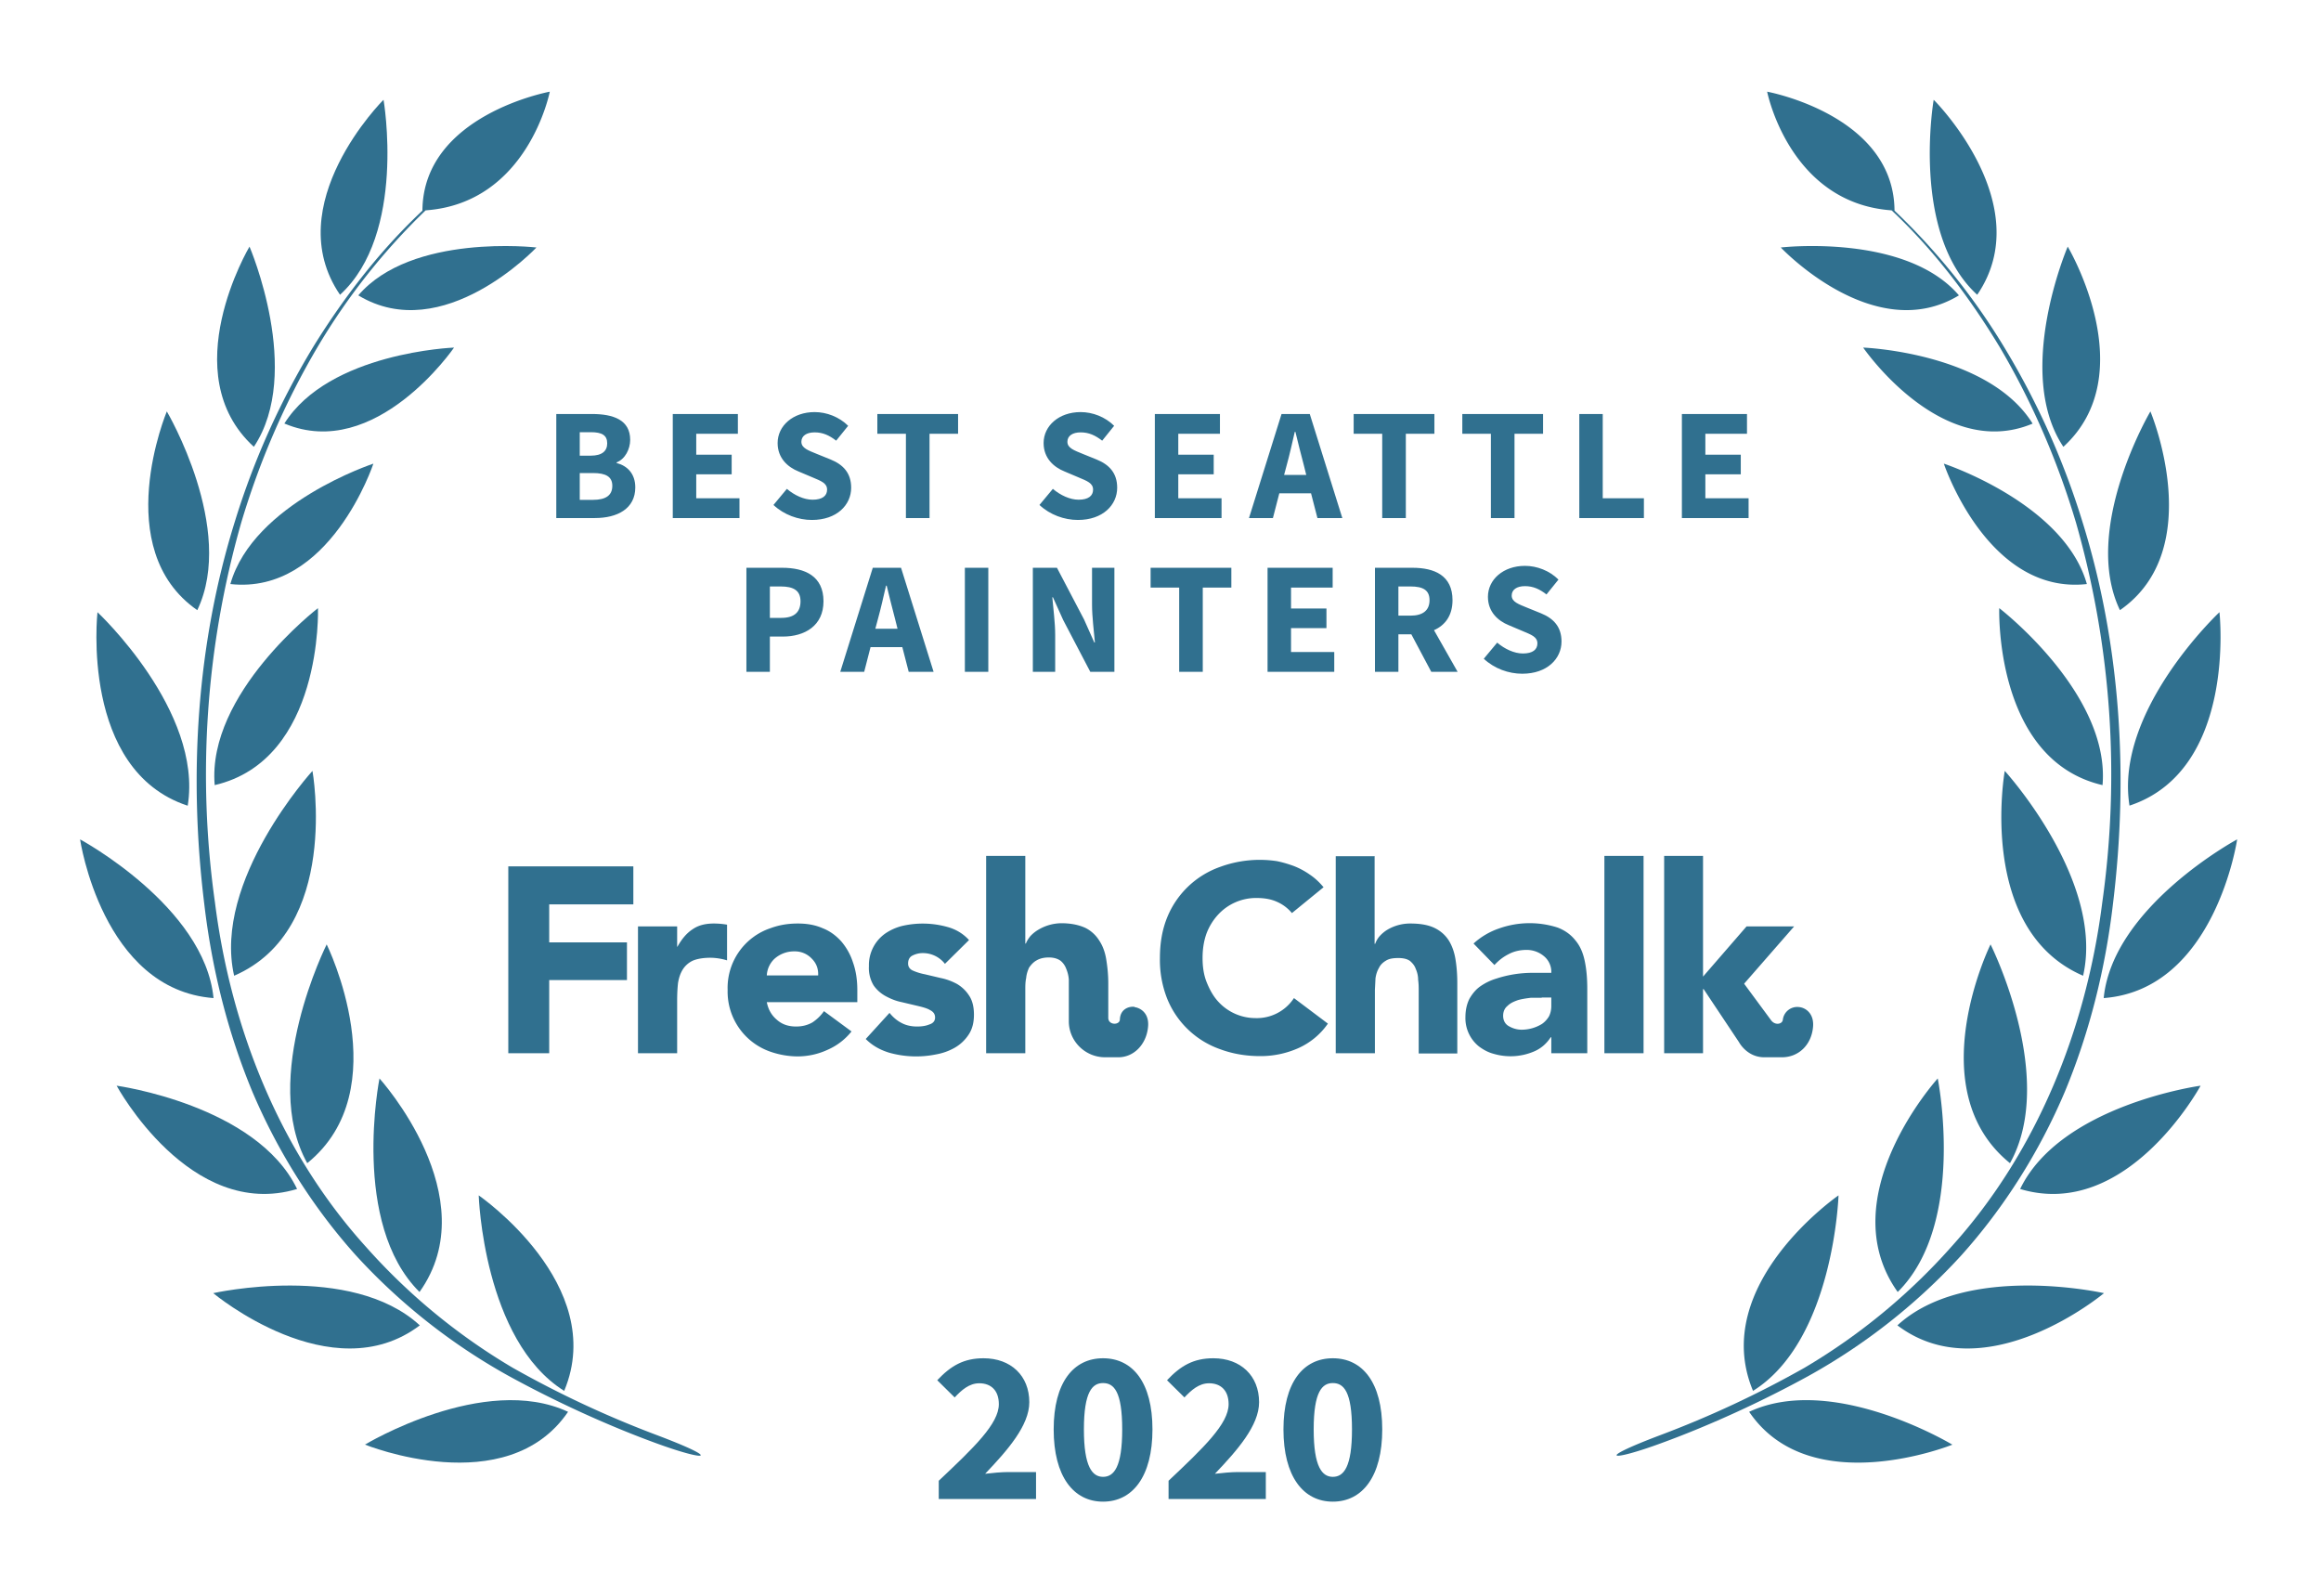
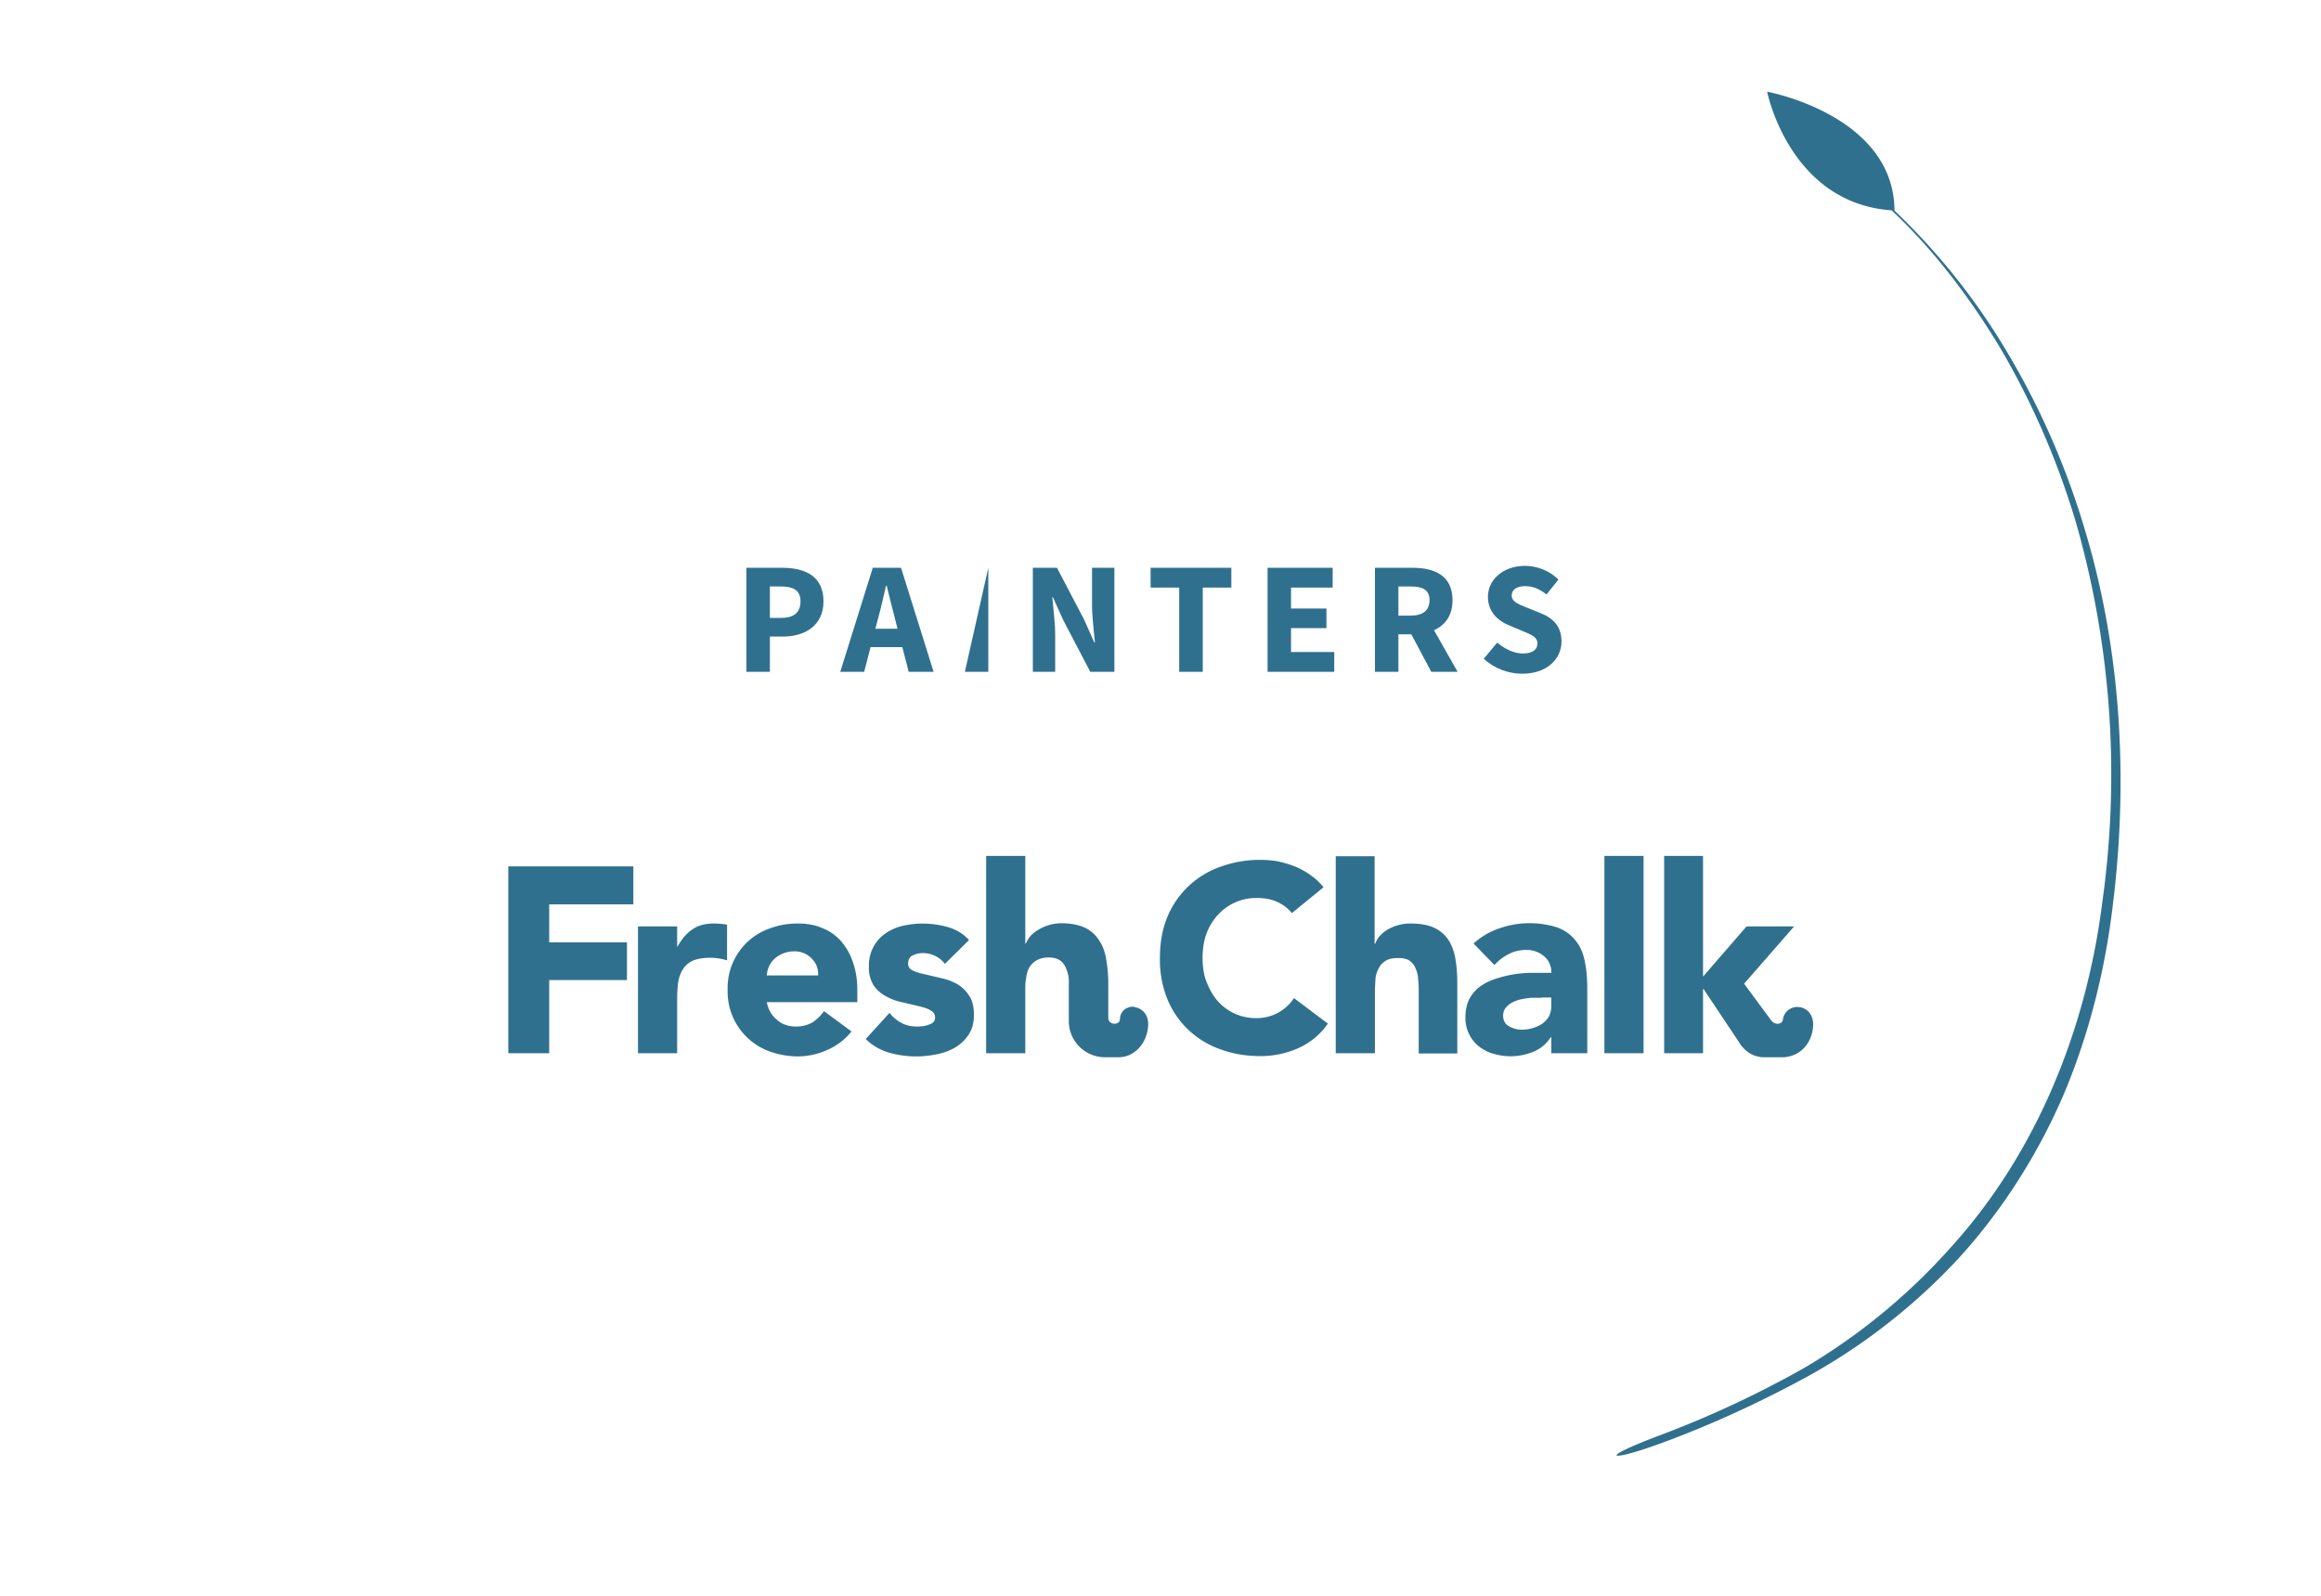
<svg xmlns="http://www.w3.org/2000/svg" width="800" height="550">
  <rect width="100%" height="100%" fill="none" />
  <g fill="#30708f">
    <path d="M572.1 494.7c-23 8.7-16.6 9 .5 2.7 17-6.2 35.2-14.6 51-23.3a208.3 208.3 0 0 0 52.4-41.4c14.9-16.6 27-35.9 35.7-56.4 8.6-20.7 14-42.6 16.6-64.8 5.4-44 2.7-89.4-10.6-131.9a267.8 267.8 0 0 0-27.3-60.6A227.5 227.5 0 0 0 653 72.6c-.2-33-43.9-41-43.9-41S616.7 70 652 72.5c14.7 13.8 26.9 30 37.3 47.2 11.2 19 20 39.4 26.3 60.6a315.9 315.9 0 0 1 9 130.8c-5.5 43.5-22.5 86-52 118.6a211.4 211.4 0 0 1-50.6 41.7 354.5 354.5 0 0 1-49.9 23.3z" />
-     <path d="M681.5 101.6c-23-21-15-67.2-15-67.2.1 0 36.2 36.2 15 67.2zM675.2 101.8c-29.2 17.7-61.4-16.5-61.4-16.5s43-5 61.4 16.5zM700.6 146c-31.4 13.2-58.4-26.2-58.4-26.2s43.1 1.6 58.4 26.2zM670 159.8s15.1 45.3 49.3 41.5c-7.9-27.9-49.3-41.5-49.3-41.5zM689.1 209.6s38.3 29.4 35.6 61c-37.4-8.7-35.6-61-35.6-61zM691 265.7s34.5 37.8 27 70.6c-36.8-15.9-27-70.6-27-70.6zM692.8 400.9c-31.4-25.4-6.7-75.4-6.7-75.4s23.1 46 6.7 75.4zM654.1 445.3c-23.3-32.7 13.8-73.6 13.8-73.6s10 50-13.8 73.6zM604.2 479.3C589 442.8 633.7 412 633.7 412s-1.6 50-29.5 67.4zM711.2 154c-17.1-25.7 1.5-69 1.5-69s26.1 43.8-1.5 69zM730.7 210.3c-13.4-28 10.5-68.5 10.5-68.5s19.9 47.4-10.5 68.5zM734 277.7C728.7 245 765 211 765 211s6.1 54.5-31.1 66.7zM725.1 344c3.1-31.6 46-54.7 46-54.7s-7.6 51.8-46 54.7zM758.5 374.2s-25.3 46.7-62.2 35.6c14-29 62.2-35.6 62.2-35.6zM725.2 445.7s-40.8 34.1-71.2 11.1c23.7-21.8 71.2-11.1 71.2-11.1zM673 497.9s-49 19.8-70.1-11.3c28.9-13.5 70 11.3 70 11.3zM226.6 494.7c23 8.7 16.7 9-.5 2.7-17-6.2-35.2-14.6-51-23.3a208.3 208.3 0 0 1-52.4-41.4c-14.9-16.6-27-35.9-35.7-56.4-8.6-20.7-14-42.6-16.6-64.8-5.4-44-2.7-89.4 10.6-131.9a267.8 267.8 0 0 1 27.3-60.6c10.5-16.9 22.8-32.8 37.3-46.4.2-33 43.9-41 43.9-41S182 70 146.7 72.5a224.4 224.4 0 0 0-37.3 47.2c-11.2 19-20 39.4-26.3 60.6a315.9 315.9 0 0 0-9 130.8c5.5 43.5 22.5 86 52 118.6a211.4 211.4 0 0 0 50.6 41.7 354.5 354.5 0 0 0 49.9 23.3z" />
-     <path d="M117.2 101.6c23-21 15-67.2 15-67.2-.1 0-36.2 36.2-15 67.2zM123.5 101.8c29.2 17.7 61.4-16.5 61.4-16.5s-43-5-61.4 16.5zM98.1 146c31.4 13.2 58.4-26.2 58.4-26.2S113.4 121.4 98 146zM128.7 159.8s-15 45.3-49.3 41.5c7.9-27.9 49.3-41.5 49.3-41.5zM109.6 209.6S71.3 239 74 270.6c37.4-8.7 35.6-61 35.6-61zM107.7 265.7s-34.5 37.8-27 70.6c36.8-15.9 27-70.6 27-70.6zM105.9 400.9c31.4-25.4 6.7-75.4 6.7-75.4s-23.1 46-6.7 75.4zM144.6 445.3c23.3-32.7-13.8-73.6-13.8-73.6s-10 50 13.8 73.6zM194.5 479.3C209.7 442.8 165 412 165 412s1.6 50 29.5 67.4zM87.5 154c17.1-25.7-1.5-69-1.5-69s-26.1 43.8 1.5 69zM68 210.3c13.4-28-10.5-68.5-10.5-68.5S37.6 189.2 68 210.3zM64.7 277.7C70 245 33.6 211 33.6 211s-6.1 54.5 31.1 66.7zM73.6 344c-3.1-31.6-46-54.7-46-54.7s7.6 51.8 46 54.7zM40.2 374.2s25.3 46.7 62.2 35.6c-14-29-62.2-35.6-62.2-35.6zM73.5 445.7s40.8 34.1 71.2 11.1C121 435 73.5 445.7 73.5 445.7zM125.8 497.9s48.8 19.8 70-11.3c-28.9-13.5-70 11.3-70 11.3z" />
    <path d="M175.2 363h14.1v-25.2h26.8v-13h-26.8v-13.1h29v-13.1h-43.1zM445.3 314.7a14 14 0 0 0-5.2-3.9c-2-.9-4.3-1.3-7-1.3a17.8 17.8 0 0 0-13.3 5.8 20 20 0 0 0-4 6.6c-.9 2.6-1.3 5.3-1.3 8.3 0 3 .4 5.8 1.4 8.3 1 2.5 2.2 4.7 3.8 6.5a17.4 17.4 0 0 0 13 5.9A15.3 15.3 0 0 0 446 344l11.7 8.8a24.6 24.6 0 0 1-10.3 8.5 32 32 0 0 1-13 2.7c-5 0-9.6-.8-13.9-2.4a30.6 30.6 0 0 1-18.2-17.4 36.4 36.4 0 0 1-2.5-14c0-5.2.8-9.8 2.5-14a30.7 30.7 0 0 1 18.2-17.4 39.6 39.6 0 0 1 19.6-2c2 .4 4 1 5.9 1.7a26 26 0 0 1 5.4 2.9c1.8 1.2 3.4 2.7 4.8 4.4zM219.9 319.3h13.5v7h.1c1.5-2.7 3.2-4.7 5.2-6 2-1.4 4.4-2 7.4-2a26.8 26.8 0 0 1 4.5.4V331a20.4 20.4 0 0 0-5.7-.9c-2.6 0-4.7.4-6.1 1a8.2 8.2 0 0 0-3.5 3.1c-.8 1.3-1.3 2.8-1.6 4.6-.2 1.8-.3 3.8-.3 6V363h-13.5v-43.7zM293.5 355.5a21.5 21.5 0 0 1-8.2 6.3 24.6 24.6 0 0 1-10.3 2.3c-3.3 0-6.5-.6-9.4-1.6a21.9 21.9 0 0 1-14.8-21.3 21.7 21.7 0 0 1 14.8-21.3c3-1.1 6-1.6 9.4-1.6 3.2 0 6 .5 8.5 1.6 2.6 1 4.7 2.6 6.5 4.6a21 21 0 0 1 4 7.2c1 2.8 1.5 6 1.5 9.5v4.2h-31.2c.5 2.6 1.7 4.6 3.5 6.1 1.8 1.6 4 2.3 6.6 2.3 2.2 0 4-.5 5.6-1.4 1.5-1 2.9-2.3 4-3.9zM282 336.2c.1-2.3-.6-4.2-2.2-5.8a8 8 0 0 0-6-2.5 10.1 10.1 0 0 0-6.9 2.6 8.5 8.5 0 0 0-2.6 5.7zM325.7 332.2a9.6 9.6 0 0 0-7.8-3.7c-1.1 0-2.3.3-3.3.8-1.1.5-1.6 1.5-1.6 2.8 0 1 .5 1.9 1.6 2.4s2.6 1 4.2 1.3l5.5 1.3c2 .4 3.8 1.1 5.5 2 1.7 1 3.1 2.3 4.2 4 1.1 1.6 1.7 3.8 1.7 6.6s-.6 5.1-1.9 7a14.1 14.1 0 0 1-4.7 4.4 20 20 0 0 1-6.4 2.3 34.3 34.3 0 0 1-16.3-.6c-3.2-1-5.8-2.5-8-4.7l8.2-9c1.2 1.5 2.6 2.7 4.2 3.5 1.5.8 3.3 1.2 5.3 1.2 1.6 0 3-.2 4.2-.7 1.3-.4 2-1.2 2-2.4s-.6-2-1.8-2.6c-1-.6-2.5-1-4.2-1.4l-5.5-1.3c-2-.4-3.7-1.1-5.4-2-1.7-.9-3.2-2.2-4.3-3.8a11.6 11.6 0 0 1-1.6-6.6 13.3 13.3 0 0 1 5.7-11.3 18 18 0 0 1 5.9-2.6 31.6 31.6 0 0 1 15.5.4c2.9.8 5.4 2.3 7.4 4.5zM534.7 357.5h-.2c-1.5 2.3-3.5 4-6 5a20.6 20.6 0 0 1-13.7.7c-1.9-.5-3.5-1.4-5-2.5a12.5 12.5 0 0 1-4.7-10.1c0-2.5.5-4.6 1.4-6.4 1-1.7 2.2-3.2 3.8-4.3 1.6-1.1 3.4-2 5.4-2.6a40.1 40.1 0 0 1 13-2h6a7 7 0 0 0-2.6-5.8 9.2 9.2 0 0 0-6-2.1c-2.2 0-4.3.5-6 1.4-2 1-3.5 2.2-5 3.8l-7.2-7.4a25 25 0 0 1 8.8-5.2 31.5 31.5 0 0 1 20.2-.3c2.6 1 4.6 2.5 6.1 4.4 1.6 1.9 2.6 4.2 3.2 7 .6 2.8.9 6 .9 9.7V363h-12.4zm-3.3-13.6h-3.8c-1.6.2-3 .4-4.4.8-1.4.5-2.6 1-3.6 2-1 .8-1.5 2-1.5 3.4 0 1.6.7 2.9 2 3.6 1.4.8 2.9 1.2 4.4 1.2a13.4 13.4 0 0 0 7-2c1-.7 1.8-1.6 2.4-2.6.5-1 .8-2.2.8-3.6v-2.9h-3.3zM553 363v-68h13.5v68zM473.8 295v30.3h.2a8 8 0 0 1 1.5-2.6 12 12 0 0 1 2.6-2.2 15.4 15.4 0 0 1 8-2.2c3.5 0 6.2.5 8.3 1.5 2.1 1 3.8 2.5 5 4.4 1.1 1.8 1.9 4 2.3 6.6.4 2.5.6 5.2.6 8.1v24.2H489v-21.5c0-1.2 0-2.5-.2-3.9 0-1.3-.3-2.6-.8-3.7-.4-1.2-1.1-2-2-2.8-1-.7-2.3-1-4-1-1.8 0-3.2.2-4.3.9-1 .6-1.9 1.4-2.4 2.5-.6 1-1 2.2-1.2 3.6l-.2 4V363h-13.5v-67.9h13.5zM587 340.9h.2l12.2 18.3s2.7 5.2 8.7 5.2h6.1c5.7 0 10.1-4.2 10.7-10.3.5-4.7-2.5-6.8-4.8-7a5 5 0 0 0-5.6 4.4c-.2 1.5-2.6 2-4 .2l-9.3-12.6v-.1l17.2-19.7H602l-15 17.3V295h-13.4v68H587v-22.1zM391 347c-2.2-.2-4.9 1-5 4.4-.1 2-4 2-4-.6v-11.9c0-3-.3-5.7-.7-8.2-.4-2.5-1.2-4.7-2.4-6.5a11.9 11.9 0 0 0-4.8-4.4c-2.2-1-4.9-1.6-8.3-1.6a15.8 15.8 0 0 0-8 2.3 12 12 0 0 0-2.7 2.2c-.7.9-1.2 1.7-1.5 2.5h-.2V295h-13.5v68h13.5v-21.8c0-1.4 0-2.8.3-4.1.1-1.3.5-2.5 1-3.6.7-1 1.5-1.9 2.6-2.5 1-.6 2.4-1 4.2-1 1.7 0 3 .4 4 1.1.9.7 1.6 1.7 2 2.8.5 1.2.8 2.4.9 3.7V352c0 6.8 5.6 12.4 12.5 12.4h4.6c5.2 0 9.6-4.3 10.2-10.4.5-4.7-2.5-6.6-4.7-6.9z" />
-     <path d="M191.74 178.55L205.05 178.55C212.81 178.55 218.97 175.31 218.97 167.99C218.97 163.21 216.16 160.51 212.53 159.58L212.53 159.36C215.45 158.26 217.21 154.79 217.21 151.60C217.21 144.73 211.43 142.69 204.01 142.69L191.74 142.69ZM199.83 157.05L199.83 148.96L203.68 148.96C207.47 148.96 209.29 150.01 209.29 152.81C209.29 155.40 207.58 157.05 203.62 157.05ZM199.83 172.28L199.83 163.04L204.39 163.04C208.85 163.04 211.05 164.31 211.05 167.44C211.05 170.74 208.79 172.28 204.39 172.28ZM231.89 178.55L254.88 178.55L254.88 171.73L239.98 171.73L239.98 163.48L252.19 163.48L252.19 156.72L239.98 156.72L239.98 149.51L254.33 149.51L254.33 142.69L231.89 142.69ZM279.85 179.21C288.43 179.21 293.38 174.04 293.38 168.10C293.38 163.04 290.63 160.13 286.29 158.37L281.67 156.50C278.59 155.23 276.22 154.46 276.22 152.26C276.22 150.23 277.98 149.02 280.79 149.02C283.65 149.02 285.85 150.06 288.21 151.88L292.34 146.76C289.26 143.68 284.91 142.03 280.79 142.03C273.31 142.03 268.03 146.76 268.03 152.70C268.03 157.93 271.55 161.01 275.23 162.49L279.91 164.47C283.04 165.79 285.08 166.51 285.08 168.76C285.08 170.91 283.43 172.23 280.07 172.23C277.10 172.23 273.80 170.69 271.22 168.49L266.60 174.04C270.23 177.45 275.18 179.21 279.85 179.21ZM312.25 178.55L320.39 178.55L320.39 149.51L330.23 149.51L330.23 142.69L302.40 142.69L302.40 149.51L312.25 149.51ZM371.54 179.21C380.12 179.21 385.07 174.04 385.07 168.10C385.07 163.04 382.32 160.13 377.97 158.37L373.35 156.50C370.27 155.23 367.91 154.46 367.91 152.26C367.91 150.23 369.67 149.02 372.47 149.02C375.33 149.02 377.53 150.06 379.90 151.88L384.02 146.76C380.94 143.68 376.60 142.03 372.47 142.03C364.99 142.03 359.71 146.76 359.71 152.70C359.71 157.93 363.23 161.01 366.92 162.49L371.59 164.47C374.73 165.79 376.76 166.51 376.76 168.76C376.76 170.91 375.11 172.23 371.76 172.23C368.79 172.23 365.49 170.69 362.90 168.49L358.28 174.04C361.91 177.45 366.86 179.21 371.54 179.21ZM398.05 178.55L421.04 178.55L421.04 171.73L406.13 171.73L406.13 163.48L418.34 163.48L418.34 156.72L406.13 156.72L406.13 149.51L420.49 149.51L420.49 142.69L398.05 142.69ZM443.48 160.40C444.47 156.83 445.40 152.65 446.28 148.85L446.50 148.85C447.44 152.59 448.43 156.83 449.42 160.40L450.24 163.70L442.60 163.70ZM430.50 178.55L438.75 178.55L440.95 170.03L451.89 170.03L454.09 178.55L462.67 178.55L451.45 142.69L441.72 142.69ZM476.42 178.55L484.56 178.55L484.56 149.51L494.41 149.51L494.41 142.69L466.58 142.69L466.58 149.51L476.42 149.51ZM513.88 178.55L522.02 178.55L522.02 149.51L531.86 149.51L531.86 142.69L504.03 142.69L504.03 149.51L513.88 149.51ZM544.35 178.55L566.62 178.55L566.62 171.73L552.43 171.73L552.43 142.69L544.35 142.69ZM579.71 178.55L602.70 178.55L602.70 171.73L587.80 171.73L587.80 163.48L600.01 163.48L600.01 156.72L587.80 156.72L587.80 149.51L602.15 149.51L602.15 142.69L579.71 142.69Z" />
-     <path d="M257.27 231.55L265.36 231.55L265.36 219.40L269.81 219.40C277.40 219.40 283.84 215.66 283.84 207.24C283.84 198.55 277.46 195.69 269.59 195.69L257.27 195.69ZM265.36 212.96L265.36 202.13L269.10 202.13C273.50 202.13 275.92 203.50 275.92 207.24C275.92 210.98 273.77 212.96 269.32 212.96ZM302.59 213.40C303.58 209.83 304.52 205.65 305.40 201.85L305.62 201.85C306.56 205.59 307.55 209.83 308.53 213.40L309.36 216.70L301.71 216.70ZM289.62 231.55L297.87 231.55L300.06 223.03L311.01 223.03L313.21 231.55L321.79 231.55L310.57 195.69L300.83 195.69ZM332.57 231.55L340.65 231.55L340.65 195.69L332.57 195.69ZM356 231.55L363.70 231.55L363.70 218.85C363.70 214.61 363.04 209.83 362.71 205.87L362.93 205.87L366.45 213.68L375.80 231.55L384.11 231.55L384.11 195.69L376.40 195.69L376.40 208.34C376.40 212.58 377.06 217.64 377.39 221.43L377.18 221.43L373.65 213.51L364.31 195.69L356 195.69ZM406.44 231.55L414.57 231.55L414.57 202.51L424.42 202.51L424.42 195.69L396.59 195.69L396.59 202.51L406.44 202.51ZM436.90 231.55L459.89 231.55L459.89 224.73L444.99 224.73L444.99 216.48L457.20 216.48L457.20 209.72L444.99 209.72L444.99 202.51L459.34 202.51L459.34 195.69L436.90 195.69ZM473.92 231.55L482.00 231.55L482.00 218.63L486.46 218.63L493.33 231.55L502.41 231.55L494.27 217.20C498.12 215.49 500.65 212.14 500.65 206.86C500.65 198.33 494.43 195.69 486.84 195.69L473.92 195.69ZM482.00 212.19L482.00 202.13L486.18 202.13C490.42 202.13 492.73 203.34 492.73 206.86C492.73 210.38 490.42 212.19 486.18 212.19ZM524.68 232.21C533.26 232.21 538.22 227.04 538.22 221.10C538.22 216.04 535.47 213.13 531.12 211.37L526.50 209.50C523.42 208.23 521.05 207.46 521.05 205.26C521.05 203.23 522.81 202.02 525.62 202.02C528.48 202.02 530.68 203.06 533.04 204.88L537.17 199.76C534.09 196.68 529.75 195.03 525.62 195.03C518.14 195.03 512.86 199.76 512.86 205.70C512.86 210.93 516.38 214.01 520.06 215.49L524.74 217.47C527.88 218.79 529.91 219.51 529.91 221.76C529.91 223.91 528.26 225.23 524.90 225.23C521.93 225.23 518.63 223.69 516.05 221.49L511.43 227.04C515.06 230.45 520.01 232.21 524.68 232.21Z" />
-     <path d="M323.57 516.66L357.10 516.66L357.10 507.36L347.50 507.36C345.25 507.36 341.95 507.66 339.55 507.96C347.28 499.86 354.78 491.31 354.78 483.29C354.78 474.14 348.40 468.14 339.03 468.14C332.20 468.14 327.78 470.69 323.05 475.71L329.05 481.64C331.45 479.09 334.07 476.76 337.53 476.76C341.65 476.76 344.28 479.31 344.28 483.96C344.28 490.71 335.73 498.89 323.57 510.36ZM380.20 517.56C390.40 517.56 397.23 508.86 397.23 492.66C397.23 476.46 390.40 468.14 380.20 468.14C370.00 468.14 363.18 476.46 363.18 492.66C363.18 508.86 370.00 517.56 380.20 517.56ZM380.20 509.01C376.53 509.01 373.60 505.64 373.60 492.66C373.60 479.61 376.53 476.69 380.20 476.69C383.95 476.69 386.80 479.61 386.80 492.66C386.80 505.64 383.95 509.01 380.20 509.01ZM402.78 516.66L436.30 516.66L436.30 507.36L426.70 507.36C424.45 507.36 421.15 507.66 418.75 507.96C426.48 499.86 433.98 491.31 433.98 483.29C433.98 474.14 427.60 468.14 418.23 468.14C411.40 468.14 406.98 470.69 402.25 475.71L408.25 481.64C410.65 479.09 413.28 476.76 416.73 476.76C420.85 476.76 423.48 479.31 423.48 483.96C423.48 490.71 414.93 498.89 402.78 510.36ZM459.40 517.56C469.60 517.56 476.43 508.86 476.43 492.66C476.43 476.46 469.60 468.14 459.40 468.14C449.20 468.14 442.38 476.46 442.38 492.66C442.38 508.86 449.20 517.56 459.40 517.56ZM459.40 509.01C455.73 509.01 452.80 505.64 452.80 492.66C452.80 479.61 455.73 476.69 459.40 476.69C463.15 476.69 466.00 479.61 466.00 492.66C466.00 505.64 463.15 509.01 459.40 509.01Z" />
+     <path d="M257.27 231.55L265.36 231.55L265.36 219.40L269.81 219.40C277.40 219.40 283.84 215.66 283.84 207.24C283.84 198.55 277.46 195.69 269.59 195.69L257.27 195.69ZM265.36 212.96L265.36 202.13L269.10 202.13C273.50 202.13 275.92 203.50 275.92 207.24C275.92 210.98 273.77 212.96 269.32 212.96ZM302.59 213.40C303.58 209.83 304.52 205.65 305.40 201.85L305.62 201.85C306.56 205.59 307.55 209.83 308.53 213.40L309.36 216.70L301.71 216.70ZM289.62 231.55L297.87 231.55L300.06 223.03L311.01 223.03L313.21 231.55L321.79 231.55L310.57 195.69L300.83 195.69ZM332.57 231.55L340.65 231.55L340.65 195.69ZM356 231.55L363.70 231.55L363.70 218.85C363.70 214.61 363.04 209.83 362.71 205.87L362.93 205.87L366.45 213.68L375.80 231.55L384.11 231.55L384.11 195.69L376.40 195.69L376.40 208.34C376.40 212.58 377.06 217.64 377.39 221.43L377.18 221.43L373.65 213.51L364.31 195.69L356 195.69ZM406.44 231.55L414.57 231.55L414.57 202.51L424.42 202.51L424.42 195.69L396.59 195.69L396.59 202.51L406.44 202.51ZM436.90 231.55L459.89 231.55L459.89 224.73L444.99 224.73L444.99 216.48L457.20 216.48L457.20 209.72L444.99 209.72L444.99 202.51L459.34 202.51L459.34 195.69L436.90 195.69ZM473.92 231.55L482.00 231.55L482.00 218.63L486.46 218.63L493.33 231.55L502.41 231.55L494.27 217.20C498.12 215.49 500.65 212.14 500.65 206.86C500.65 198.33 494.43 195.69 486.84 195.69L473.92 195.69ZM482.00 212.19L482.00 202.13L486.18 202.13C490.42 202.13 492.73 203.34 492.73 206.86C492.73 210.38 490.42 212.19 486.18 212.19ZM524.68 232.21C533.26 232.21 538.22 227.04 538.22 221.10C538.22 216.04 535.47 213.13 531.12 211.37L526.50 209.50C523.42 208.23 521.05 207.46 521.05 205.26C521.05 203.23 522.81 202.02 525.62 202.02C528.48 202.02 530.68 203.06 533.04 204.88L537.17 199.76C534.09 196.68 529.75 195.03 525.62 195.03C518.14 195.03 512.86 199.76 512.86 205.70C512.86 210.93 516.38 214.01 520.06 215.49L524.74 217.47C527.88 218.79 529.91 219.51 529.91 221.76C529.91 223.91 528.26 225.23 524.90 225.23C521.93 225.23 518.63 223.69 516.05 221.49L511.43 227.04C515.06 230.45 520.01 232.21 524.68 232.21Z" />
  </g>
</svg>